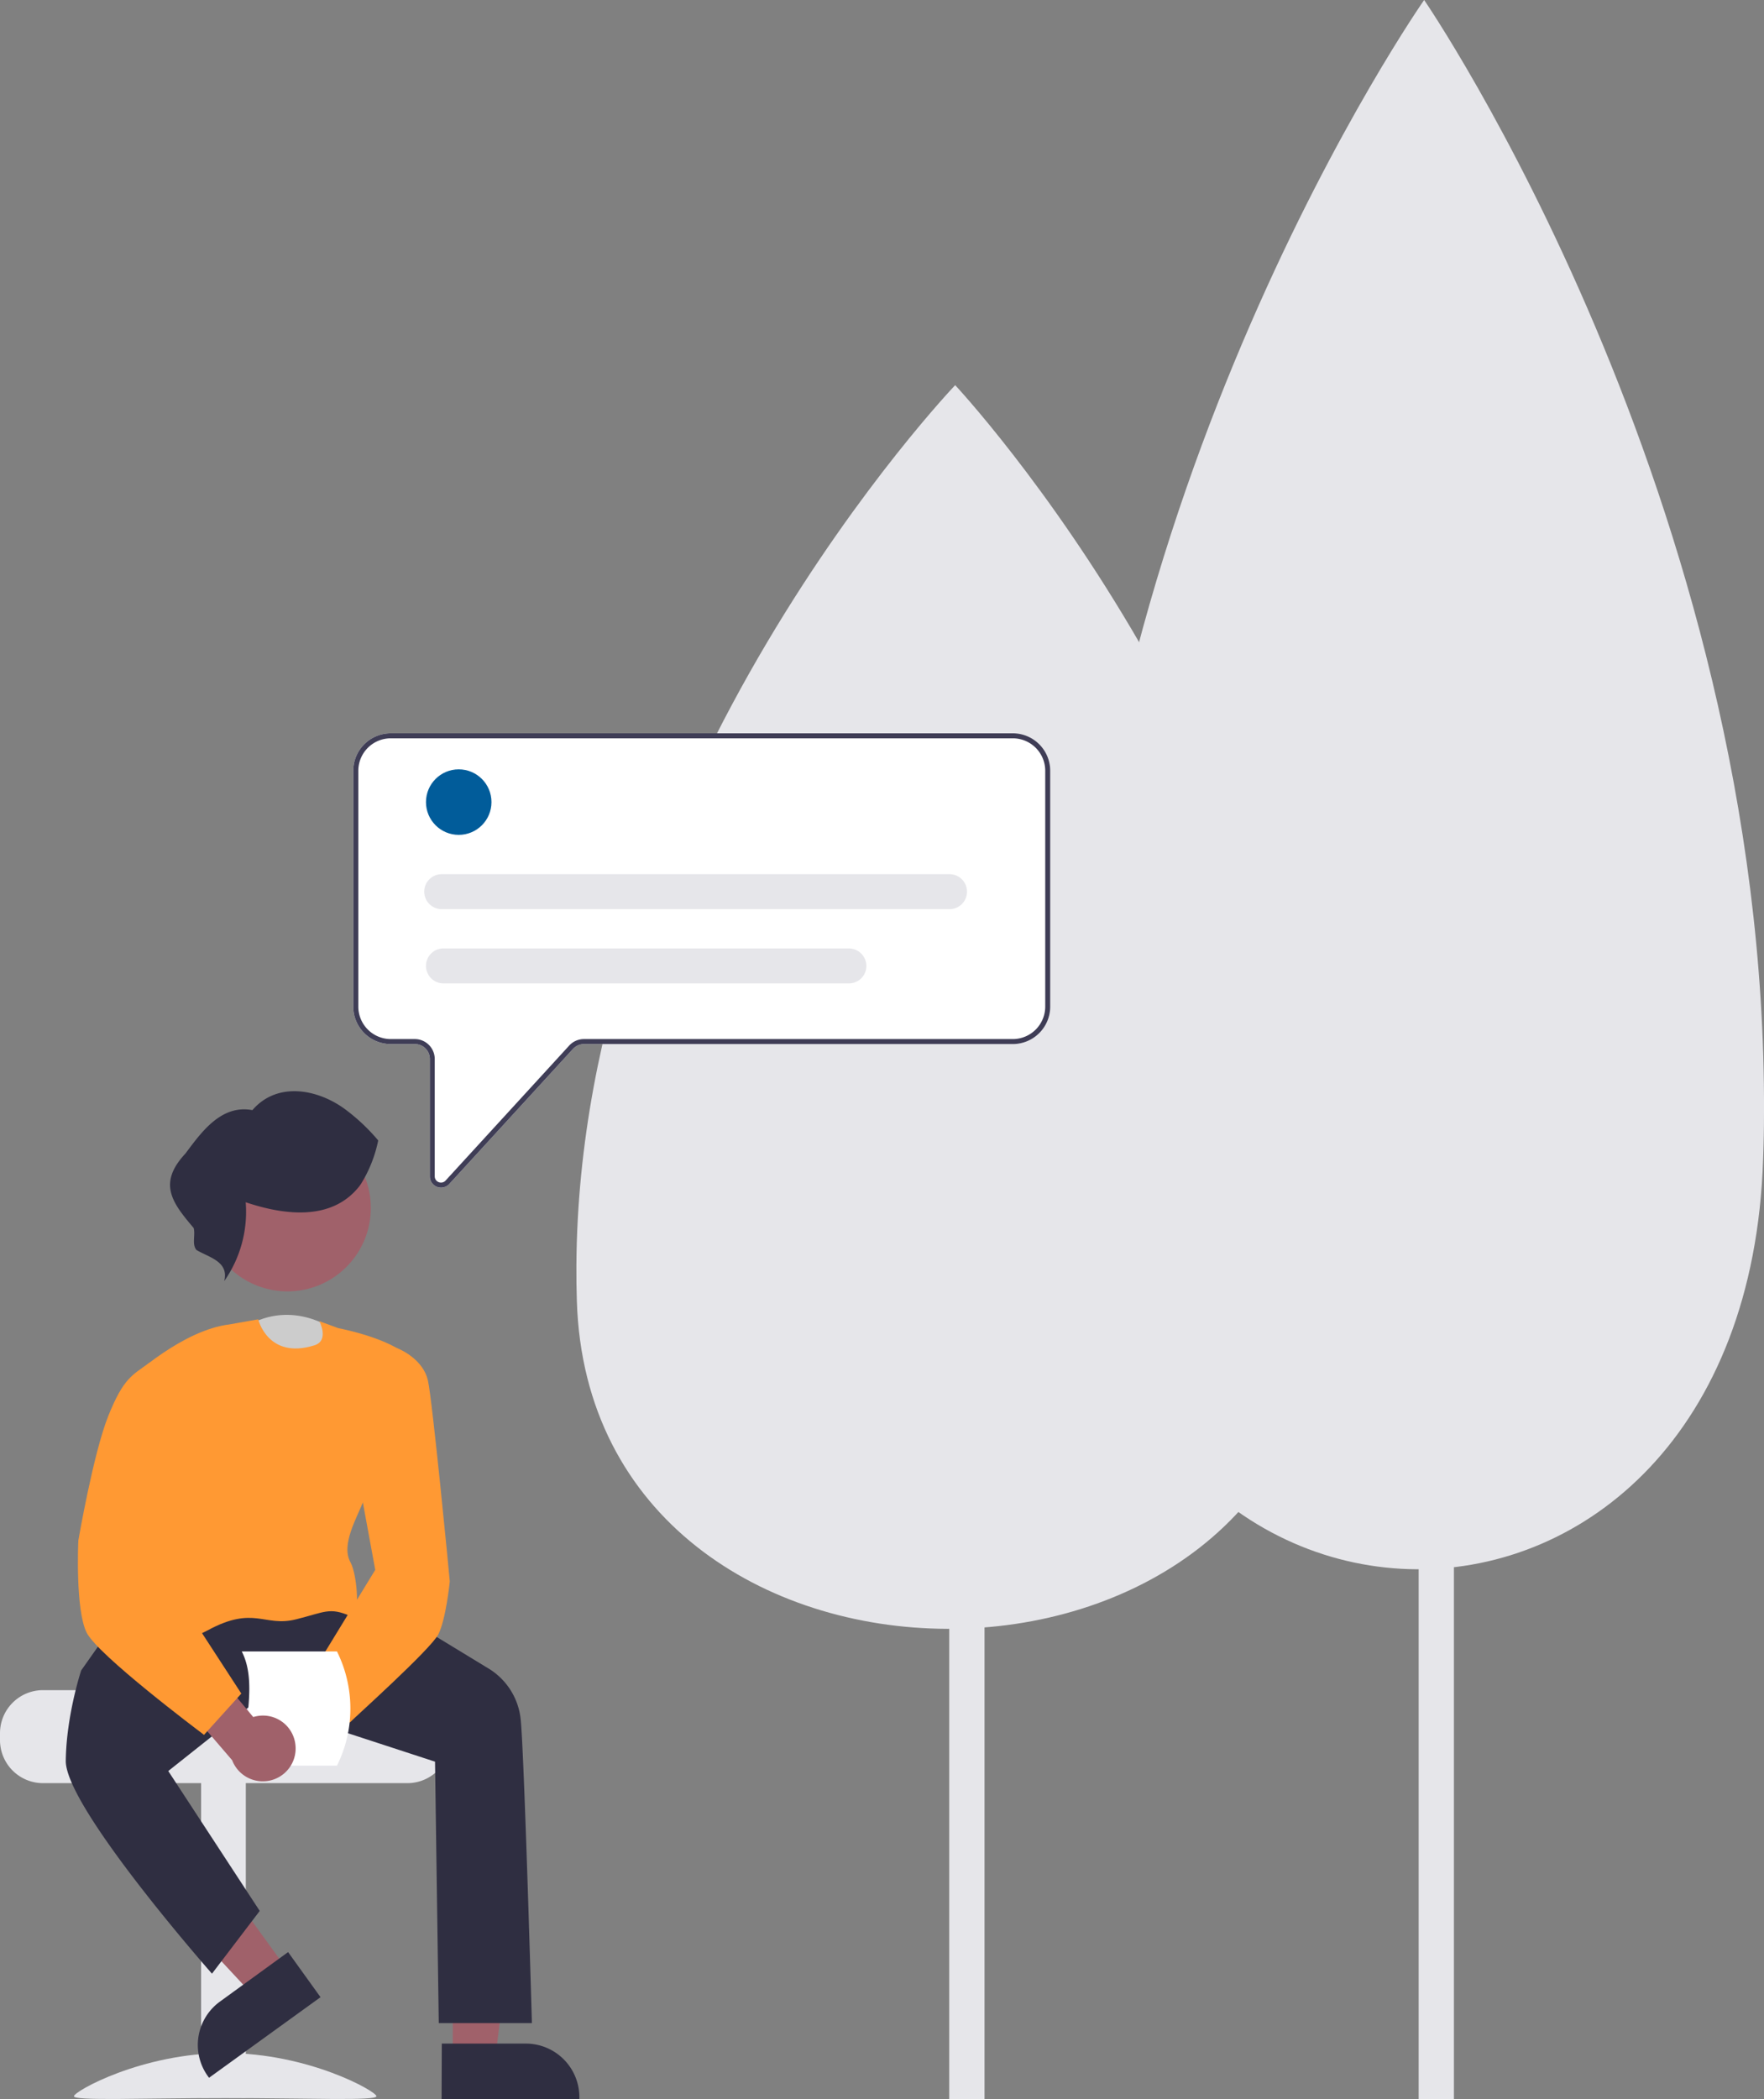
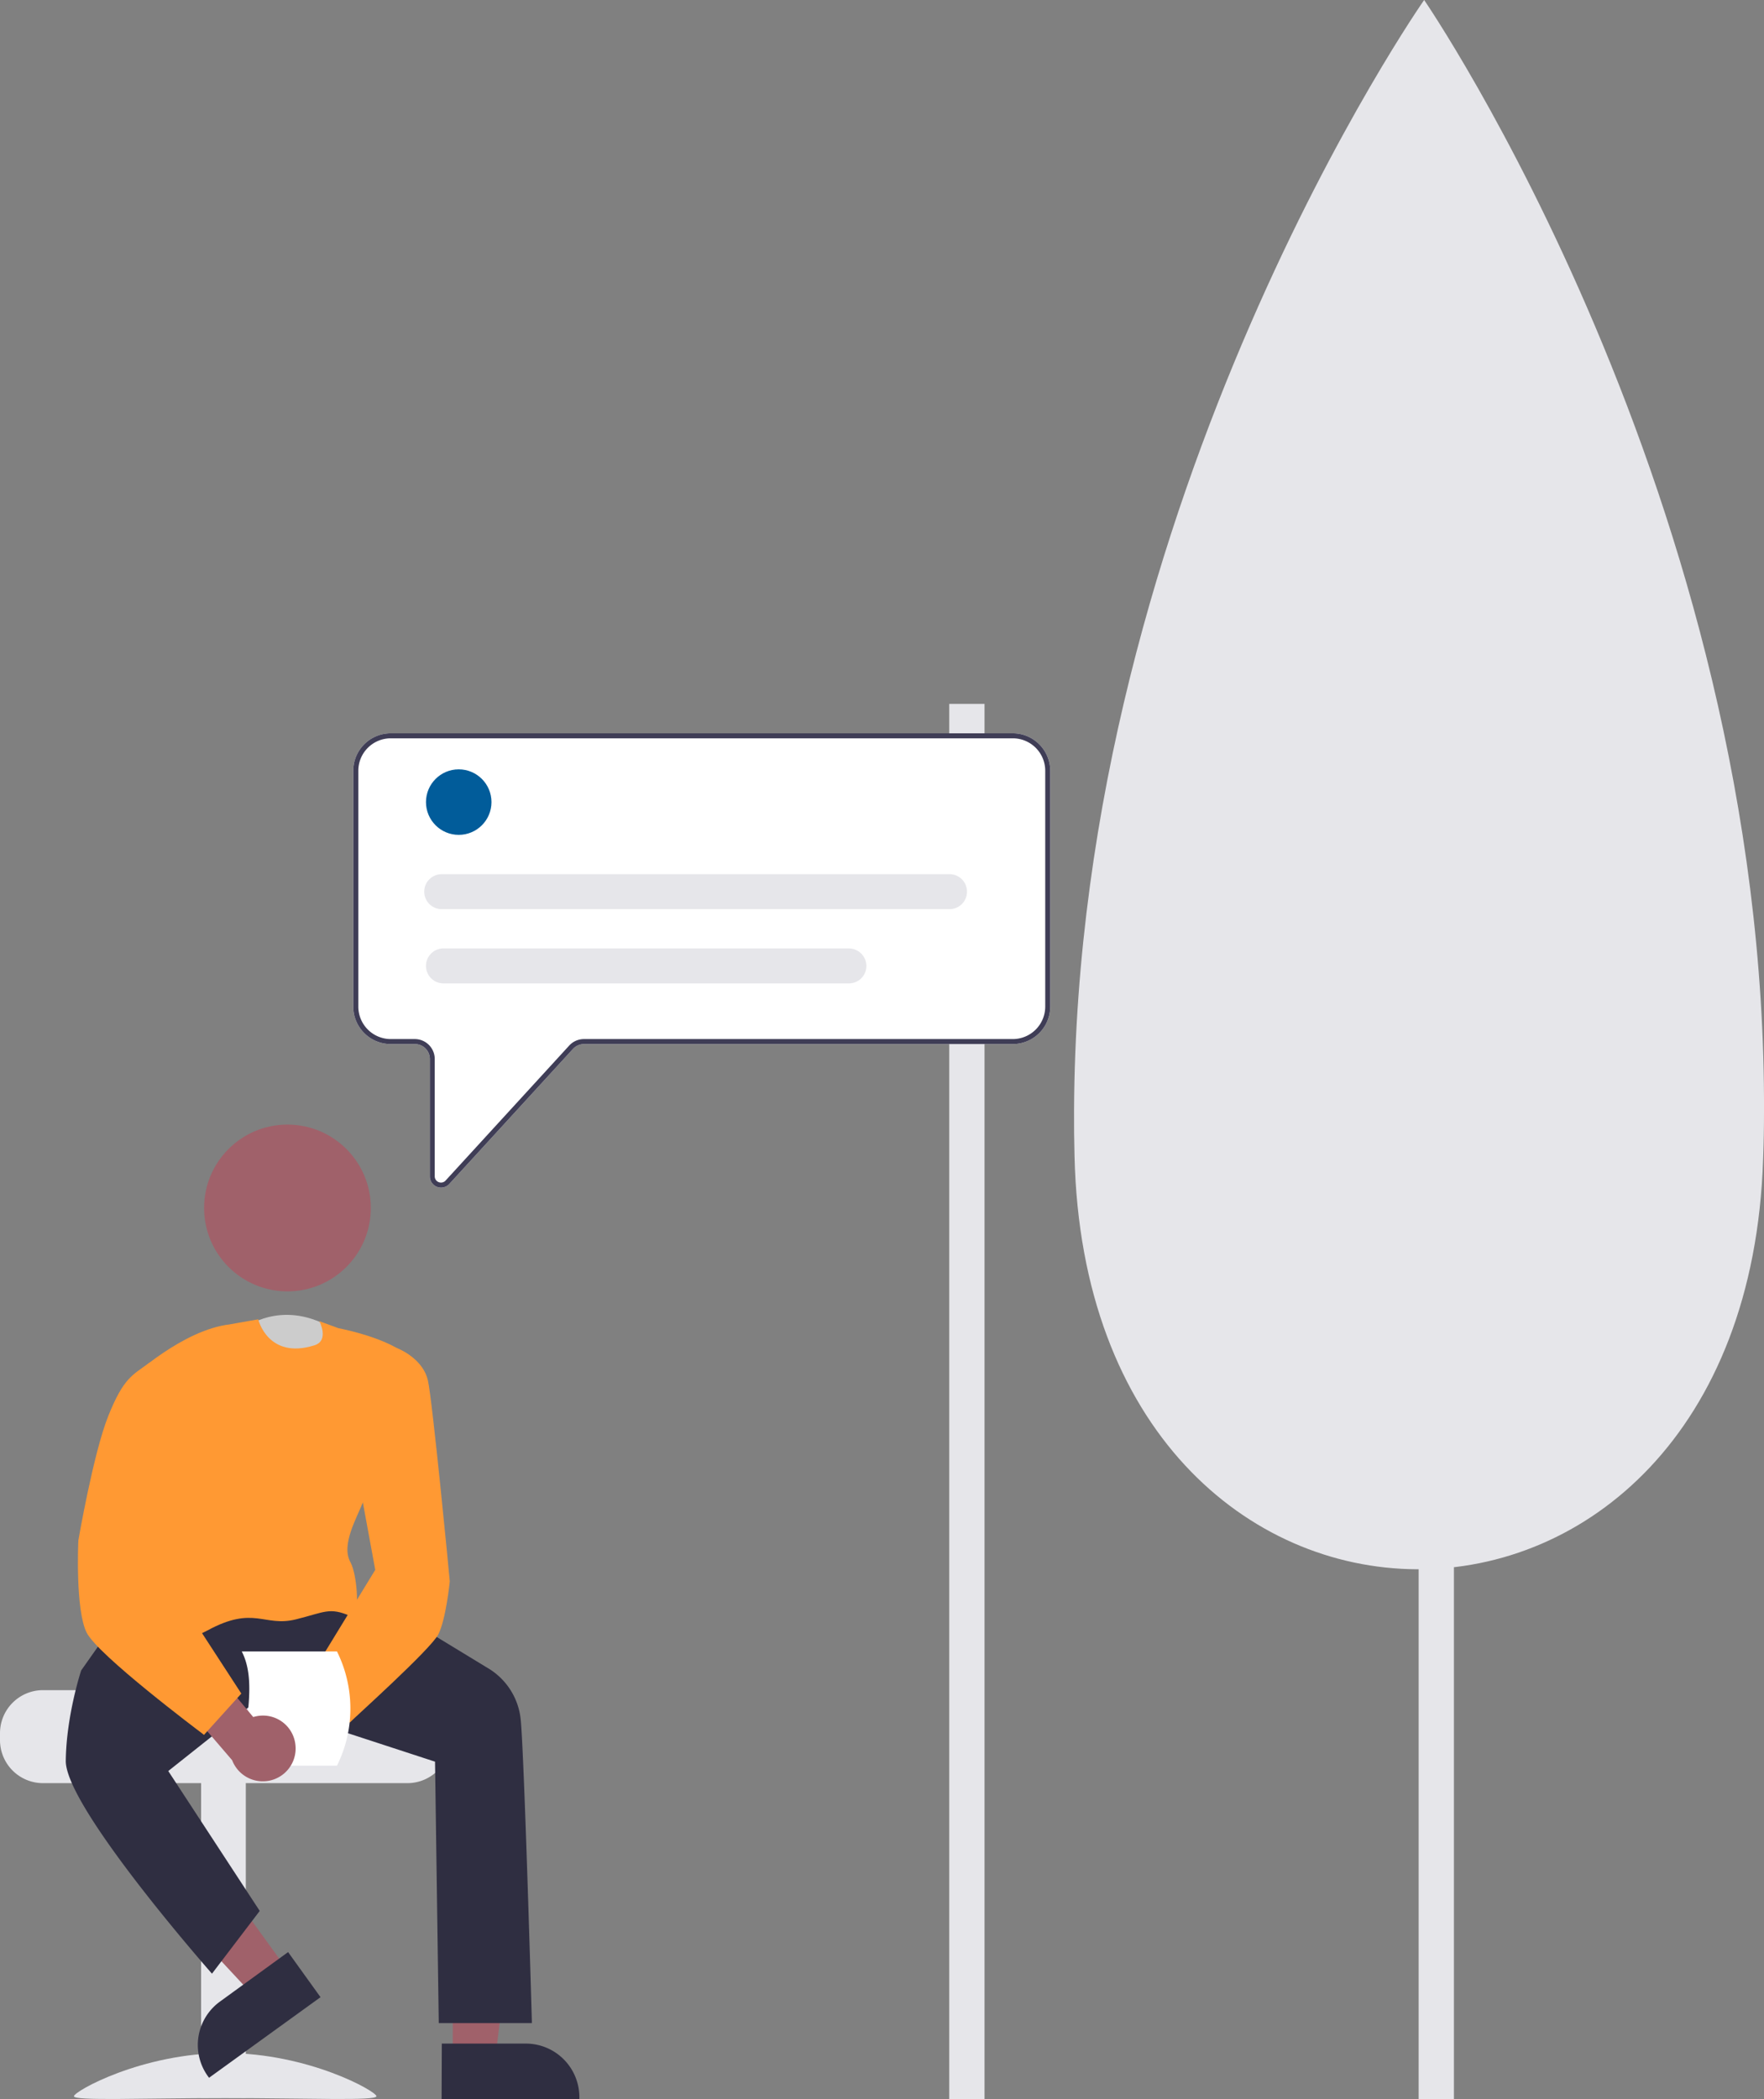
<svg xmlns="http://www.w3.org/2000/svg" id="Layer_1" data-name="Layer 1" viewBox="0 0 499.33 594">
  <rect x="0" y="0" width="499.33" height="594" fill="#808080" stroke="none" />
  <defs>
    <style>.cls-1{fill:#e6e6ea;}.cls-2{fill:#a0616a;}.cls-3{fill:#2f2e41;}.cls-4{fill:#ccc;}.cls-5{fill:#f93;}.cls-6{fill:#fff;}.cls-7{fill:#3f3d56;}.cls-8{fill:#015c9a;}</style>
  </defs>
  <g id="Group_73047" data-name="Group 73047">
    <g id="Group_1173" data-name="Group 1173">
      <rect id="Rectangle_1428" data-name="Rectangle 1428" class="cls-1" x="268.7" y="199.2" width="9.99" height="394.8" />
-       <path id="Path_2085" data-name="Path 2085" class="cls-1" d="M270.38,109s104.9,112,104,249.66q0,5.16-.27,10.28c-5.43,123.14-206.94,122.46-210.82-.72-.11-3.4-.16-6.83-.13-10.28C164.06,220.25,270.38,109,270.38,109Z" />
      <rect id="Rectangle_1428-2" data-name="Rectangle 1428-2" class="cls-1" x="401.57" y="199.2" width="9.99" height="394.8" />
      <path id="Path_2085-2" data-name="Path 2085-2" class="cls-1" d="M403.13,0s97,141.28,96.2,315q0,6.51-.25,13c-5,155.37-191.34,154.51-194.92-.9q-.17-6.46-.13-13C304.83,140.38,403.13,0,403.13,0Z" />
    </g>
    <g id="Group_1111" data-name="Group 1111">
      <path id="Path_1181" data-name="Path 1181" class="cls-1" d="M0,490.51v1.95a12.18,12.18,0,0,0,12.16,12.16H115.31a12.16,12.16,0,0,0,12.16-12.17v-1.94a12,12,0,0,0-2.82-7.78,12.6,12.6,0,0,0-2.05-2H69.1a2.43,2.43,0,0,1-2.44-2.43H12.16A12.18,12.18,0,0,0,0,490.51Z" />
      <rect id="Rectangle_1045" data-name="Rectangle 1045" class="cls-1" x="56.93" y="504.14" width="12.65" height="89.52" />
      <path id="Path_1182" data-name="Path 1182" class="cls-1" d="M20.93,593.22c0,1.36,19.17.52,42.81.52s42.82.84,42.82-.52S87.39,581,63.74,581,20.93,591.85,20.93,593.22Z" />
      <path id="Path_1183" data-name="Path 1183" class="cls-2" d="M128.15,582.27h12.08L146,535.66H128.15Z" />
      <path id="Path_1184" data-name="Path 1184" class="cls-3" d="M125.06,578.32h23.8A15.17,15.17,0,0,1,164,593.49V594h-39Z" />
      <path id="Path_1185" data-name="Path 1185" class="cls-2" d="M81.37,557.51l-9.79,7.08-32-34.4,14.45-10.45Z" />
      <path id="Path_1186" data-name="Path 1186" class="cls-3" d="M90.73,565.19,59.17,588l-.29-.4a15.15,15.15,0,0,1,3.39-21.17h0l19.28-14Z" />
-       <path id="Path_1187" data-name="Path 1187" class="cls-4" d="M94.6,376.32s-12.68-9.5-26.39,0l-9.49,79.14H87.21l4.22-25.32,9.5-38Z" />
+       <path id="Path_1187" data-name="Path 1187" class="cls-4" d="M94.6,376.32s-12.68-9.5-26.39,0l-9.49,79.14H87.21Z" />
      <path id="Path_1188" data-name="Path 1188" class="cls-3" d="M123.14,498.54,72,481.84,47.63,501.19l25.89,39.59L60,558.54l-.38-.44c-1.68-1.92-41.15-47-41-59.82s4.32-25.43,4.36-25.56l12.83-18.2,18.2-5.35,60.25,8.45.1,0,24.34,14.81a19.14,19.14,0,0,1,8.68,14.08c1,9.41,3.15,84.76,3.17,85.51v.5H124.2Z" />
      <path id="Path_1189" data-name="Path 1189" class="cls-5" d="M83.8,458.26c-9.09,2.28-11.84-4.05-25.08,3.15-6.93,3.77-17.27,4.3-24.79.64-1.09.6,9.67-31.35,10-32.47L36.57,390.4l.19-.18c.61-.57,15-13.85,28.21-15.42l8.12-1.44s2.74,11.48,15.9,7.36c4.33-1.35,1.4-6.84,1.4-6.84l5.43,2c1.4.26,17.16,3.42,21.34,9.68l.13.2S106.76,414.9,103,424.5c-2,5.13-6.57,12.66-3.78,17.64,2,3.64,2.85,16.42,0,15.2C93.19,454.77,92,456.22,83.8,458.26Z" />
      <circle id="Ellipse_145" data-name="Ellipse 145" class="cls-2" cx="81.37" cy="341.85" r="23.6" />
      <path id="Path_1191" data-name="Path 1191" class="cls-5" d="M87.12,475.5l19.1-31.24L101,415.87l8.53-32,.21-.1c.18-.07-.12-3.4,3-2.11,1.29.53,7.12,3.37,8.39,9s6,54.49,6.19,56.87c-.05.44-1.09,10.69-3.22,14.94s-24.26,24.05-25.08,25L95.76,486Z" />
-       <path id="Path_1192" data-name="Path 1192" class="cls-3" d="M101.65,335.78c-7.85,9.88-21.32,8.07-32.1,4.45a34.16,34.16,0,0,1-6.07,22.3c1.39-5.6-4.47-6.72-7.89-8.81-1.32-1.67-.23-4.15-.77-6.21-6.14-7.2-10.21-12.63-2.32-21.08,4.61-6.18,10.15-13.9,18.94-12.27,7-8.12,18.36-6,26.14-.33a55.58,55.58,0,0,1,9.48,8.91,37.68,37.68,0,0,1-4.92,12.37" />
      <path id="Path_1193" data-name="Path 1193" class="cls-6" d="M95.38,499.68H68.43c1-12.44,4.27-24.05,0-32.34H95.38A36.28,36.28,0,0,1,95.38,499.68Z" />
      <path id="Path_1194" data-name="Path 1194" class="cls-2" d="M83.6,493.57a9.23,9.23,0,0,0-10.32-8,9.69,9.69,0,0,0-1.6.34L58.15,469.68,46.29,475.5l19.43,22.64a9.29,9.29,0,0,0,17.88-4.57Z" />
      <path id="Path_1195" data-name="Path 1195" class="cls-5" d="M57.38,490.67c-1.21-.91-29.68-22.3-32.86-28.66s-2.4-25.23-2.34-26.09c.05-.3,4.26-24.69,8.45-35.16,4.35-10.88,6.84-11.59,11.71-15.14l4.76,3.58-3.5,52.07,24.71,38-10.58,11.7Z" />
    </g>
    <g id="Group_1113" data-name="Group 1113">
      <path id="Path_1221" data-name="Path 1221" class="cls-6" d="M123.68,335.86a3.16,3.16,0,0,1-2-3V299.7a4.24,4.24,0,0,0-4.24-4.24h-6.8A10.59,10.59,0,0,1,100,284.87V218.12a10.6,10.6,0,0,1,10.59-10.6H286.69a10.6,10.6,0,0,1,10.59,10.6v66.75a10.59,10.59,0,0,1-10.59,10.59H165.32a4.29,4.29,0,0,0-3.13,1.38l-35,38.21a3.17,3.17,0,0,1-3.5.81Z" />
      <path id="Path_1222" data-name="Path 1222" class="cls-7" d="M123.68,335.86a3.16,3.16,0,0,1-2-3V299.7a4.24,4.24,0,0,0-4.24-4.24h-6.8A10.59,10.59,0,0,1,100,284.87V218.12a10.6,10.6,0,0,1,10.59-10.6H286.69a10.6,10.6,0,0,1,10.59,10.6v66.75a10.59,10.59,0,0,1-10.59,10.59H165.32a4.29,4.29,0,0,0-3.13,1.38l-35,38.21a3.17,3.17,0,0,1-3.5.81ZM110.61,208.94a9.18,9.18,0,0,0-9.18,9.18v66.75a9.19,9.19,0,0,0,9.18,9.18h6.8a5.65,5.65,0,0,1,5.65,5.65v33.2a1.76,1.76,0,0,0,1.77,1.76,1.71,1.71,0,0,0,1.3-.57l35-38.21a5.65,5.65,0,0,1,4.16-1.83H286.69a9.19,9.19,0,0,0,9.18-9.18V218.12a9.18,9.18,0,0,0-9.18-9.18Z" />
      <circle id="Ellipse_150" data-name="Ellipse 150" class="cls-8" cx="129.85" cy="226.99" r="9.27" />
      <path id="Path_1223" data-name="Path 1223" class="cls-1" d="M269,247.39a4.95,4.95,0,0,1,0,9.89H125.26a4.95,4.95,0,1,1,0-9.89Z" />
      <path id="Path_1224" data-name="Path 1224" class="cls-1" d="M245.25,273.35a4.94,4.94,0,0,1-4.94,4.94h-115a4.95,4.95,0,0,1,0-9.89h115a5,5,0,0,1,4.94,5Z" />
    </g>
  </g>
</svg>